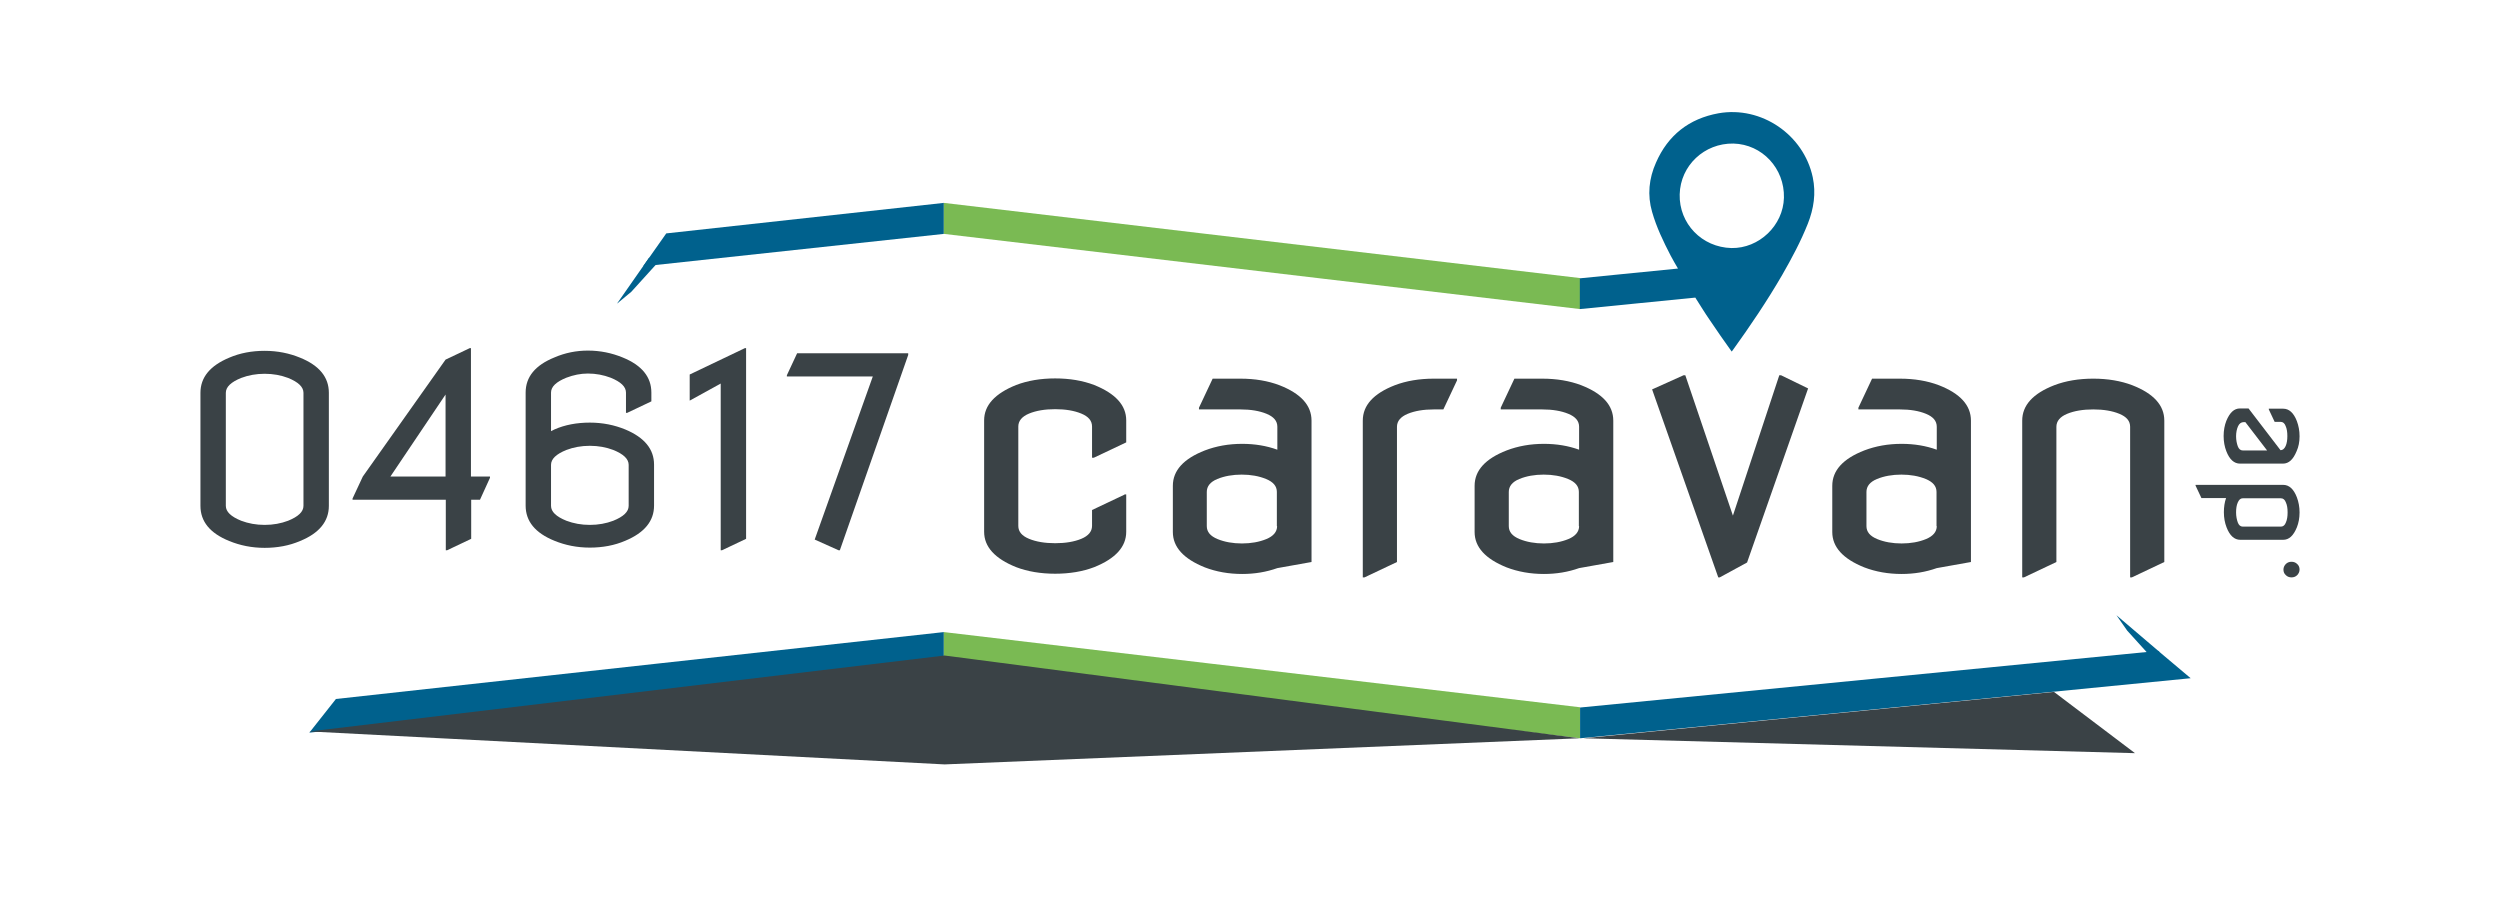
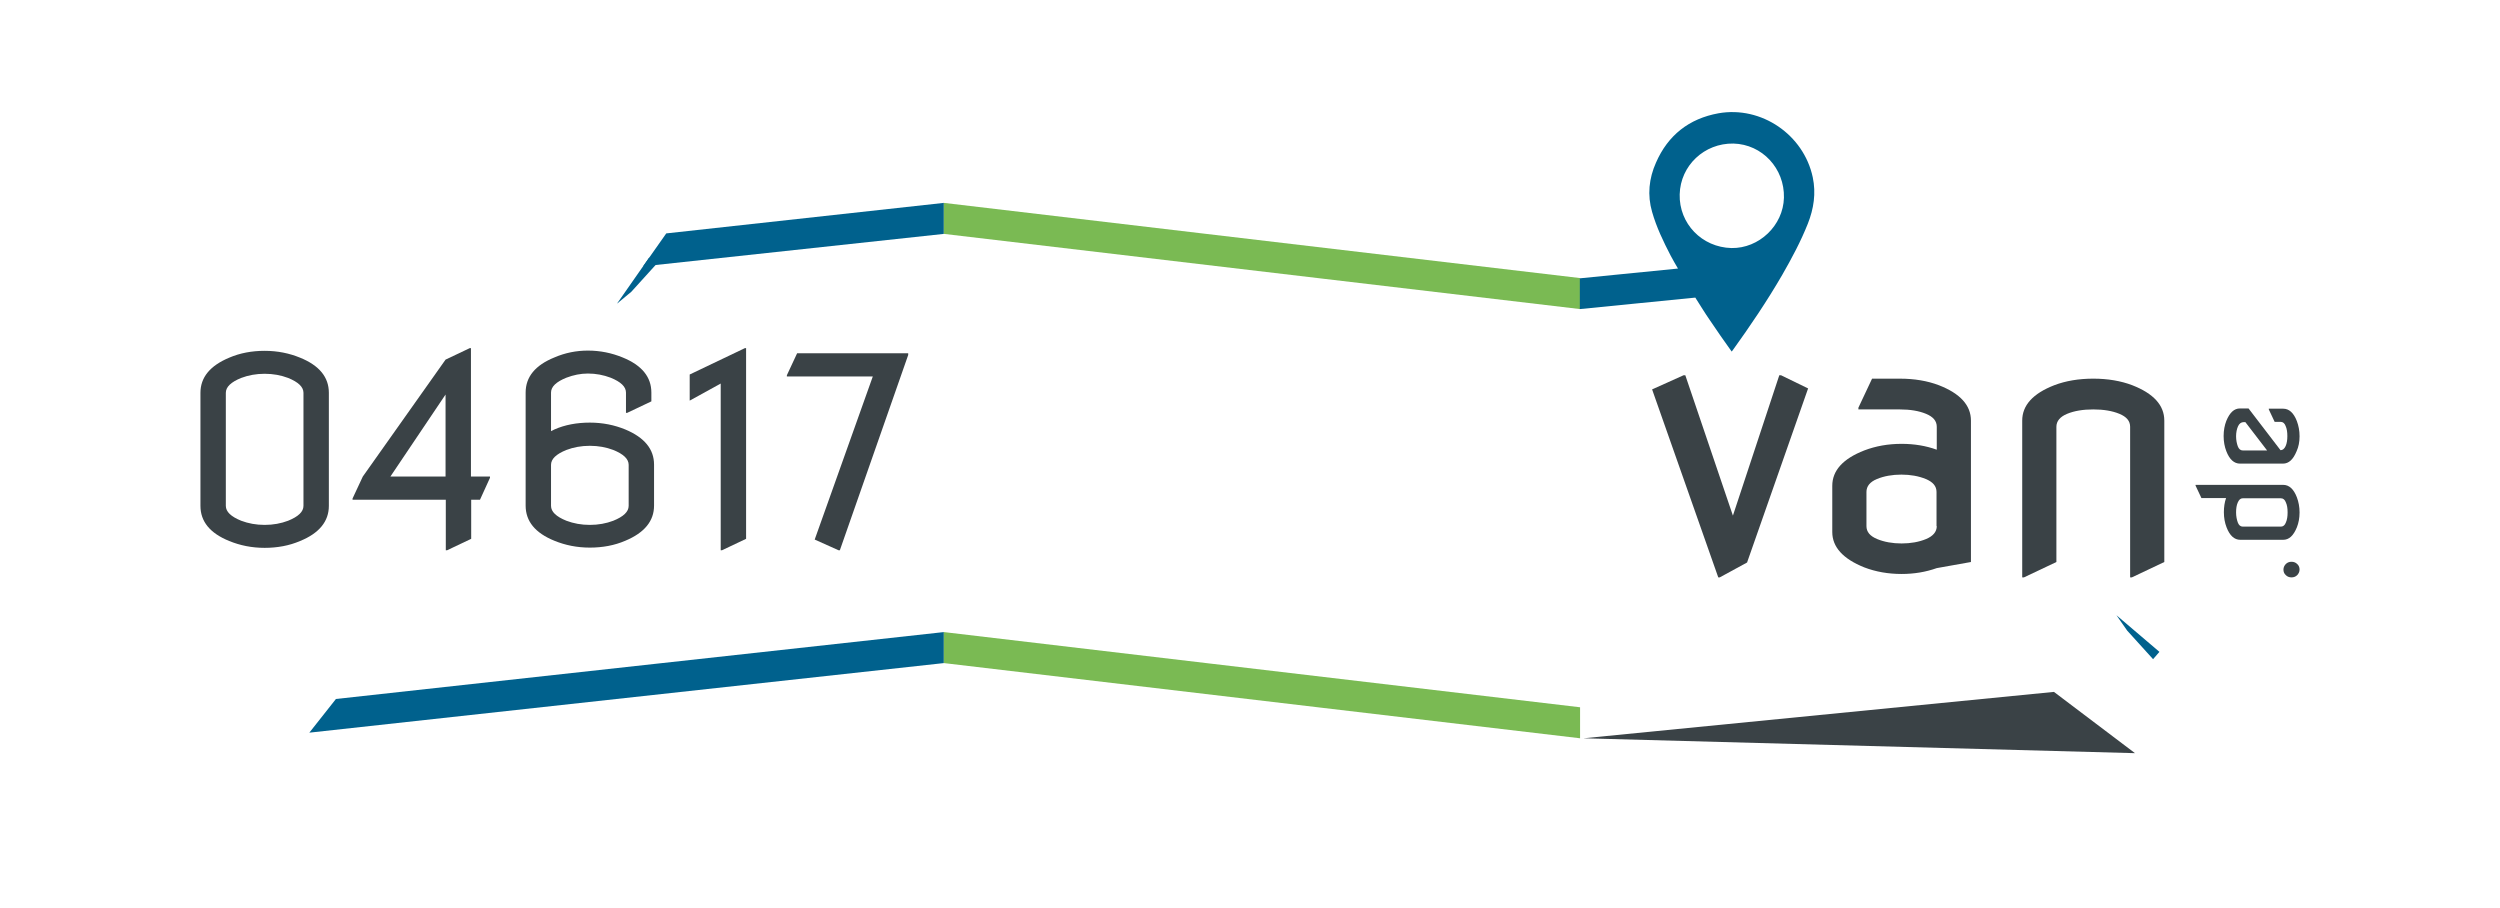
<svg xmlns="http://www.w3.org/2000/svg" xmlns:xlink="http://www.w3.org/1999/xlink" version="1.1" id="Ebene_1" x="0px" y="0px" viewBox="0 0 1024 372" style="enable-background:new 0 0 1024 372;" xml:space="preserve">
  <style type="text/css">
	.st0{fill:#00618D;}
	.st1{fill:#7ABA53;}
	.st2{fill:#3A4246;}
	.st3{clip-path:url(#XMLID_77_);fill:#3A4246;}
	.st4{clip-path:url(#XMLID_78_);fill:#3A4246;}
	.st5{clip-path:url(#XMLID_79_);fill:#3A4246;}
	.st6{clip-path:url(#XMLID_79_);fill:#00618D;}
</style>
  <polygon id="XMLID_37_" class="st0" points="137.6,286.3 126.7,300.1 386.6,271.6 386.6,258.9 " />
  <polygon id="XMLID_36_" class="st1" points="386.6,271.6 386.6,258.9 647.2,289.7 647.2,302.4 " />
-   <polygon id="XMLID_35_" class="st0" points="647.2,289.8 647.2,302.4 897.3,277.8 884,266.6 " />
-   <polygon id="XMLID_34_" class="st2" points="126.7,299.6 386.9,313.1 647,302.4 386.9,268.5 " />
  <polygon id="XMLID_33_" class="st2" points="648.6,302.4 874.5,308.5 841.3,283.4 " />
  <polygon id="XMLID_32_" class="st0" points="272.9,95.6 263.4,109.1 386.6,95.8 386.6,83.1 " />
  <polygon id="XMLID_31_" class="st1" points="386.6,95.8 386.6,83.1 647.2,113.9 647.2,126.6 " />
  <polygon id="XMLID_30_" class="st0" points="265.9,105.5 252.7,124.4 258.6,119.5 269.2,107.8 " />
  <polygon id="XMLID_29_" class="st0" points="884.5,267 866.9,252 871.3,258.3 881.9,270 " />
  <path id="XMLID_76_" class="st2" d="M182.5,195.2h-22.6l22.6-33.6V195.2z M200.7,195.7v-0.5h-7.8v-52.6h-0.5l-9.9,4.7l-33.9,47.9  l-4.2,9v0.5h38.2v20.7h0.5l9.9-4.7v-16h3.6L200.7,195.7z" />
  <g id="XMLID_68_">
    <defs>
      <rect id="XMLID_22_" x="82.1" y="45.9" width="859.7" height="267.2" />
    </defs>
    <clipPath id="XMLID_77_">
      <use xlink:href="#XMLID_22_" style="overflow:visible;" />
    </clipPath>
    <path id="XMLID_73_" class="st3" d="M124.3,207.2c0,2.4-2.1,4.4-6.3,6.1c-2.9,1.1-6.1,1.7-9.6,1.7c-3.5,0-6.7-0.6-9.6-1.7   c-4.2-1.7-6.3-3.7-6.3-6.1v-46.3c0-2.4,2.1-4.4,6.3-6.1c2.9-1.1,6.1-1.7,9.6-1.7c3.5,0,6.7,0.6,9.6,1.7c4.2,1.7,6.3,3.7,6.3,6.1   V207.2z M134.7,207.2v-46.3c0-6.4-3.9-11.2-11.8-14.4c-4.4-1.8-9.2-2.8-14.5-2.8c-5.2,0-10.1,0.9-14.5,2.8   c-7.9,3.3-11.8,8.1-11.8,14.4v46.3c0,6.4,3.9,11.2,11.8,14.4c4.4,1.8,9.2,2.8,14.5,2.8c5.2,0,10.1-0.9,14.5-2.8   C130.8,218.4,134.7,213.5,134.7,207.2" />
    <path id="XMLID_70_" class="st3" d="M225.7,190.4c0-2.4,2.1-4.4,6.3-6.1c2.9-1.1,6.1-1.7,9.6-1.7s6.7,0.6,9.6,1.7   c4.2,1.7,6.3,3.7,6.3,6.1v16.8c0,2.4-2.1,4.4-6.3,6.1c-2.9,1.1-6.1,1.7-9.6,1.7s-6.7-0.6-9.6-1.7c-4.2-1.7-6.3-3.7-6.3-6.1V190.4z    M225.7,176.6v-15.8c0-2.4,2.1-4.4,6.3-6.1c2.9-1.1,5.8-1.7,8.8-1.7c3.3,0,6.4,0.6,9.3,1.7c4.2,1.7,6.3,3.7,6.3,6.1v8.3h0.5   l9.9-4.7v-3.6c0-6.4-3.9-11.2-11.8-14.4c-4.4-1.8-9.1-2.8-14.2-2.8c-4.7,0-9.3,0.9-13.7,2.8c-7.9,3.2-11.8,8-11.8,14.4v46.3   c0,6.4,3.9,11.2,11.8,14.4c4.4,1.8,9.2,2.8,14.5,2.8c5.2,0,10.1-0.9,14.5-2.8c7.9-3.3,11.8-8.1,11.8-14.4v-16.8   c0-6.3-3.9-11.1-11.8-14.4c-4.4-1.8-9.2-2.8-14.5-2.8c-5.3,0-10.2,0.9-14.5,2.8C226.6,176.2,226.1,176.4,225.7,176.6" />
  </g>
  <polygon id="XMLID_21_" class="st2" points="295.7,225.4 305.6,220.7 305.6,142.6 305.1,142.6 282.5,153.4 282.5,164.1 295.2,157.1   295.2,225.4 " />
  <polygon id="XMLID_20_" class="st2" points="372,145.4 372,144.7 326.5,144.7 322.3,153.7 322.3,154.2 357.5,154.2 333.7,221   343.5,225.4 344,225.4 " />
  <g id="XMLID_56_">
    <defs>
-       <rect id="XMLID_13_" x="82.1" y="45.9" width="859.7" height="267.2" />
-     </defs>
+       </defs>
    <clipPath id="XMLID_78_">
      <use xlink:href="#XMLID_13_" style="overflow:visible;" />
    </clipPath>
    <path id="XMLID_19_" class="st4" d="M460.6,202.6l-13.3,6.3v6.5c0,2.3-1.5,4.1-4.4,5.3c-2.9,1.2-6.5,1.8-10.7,1.8   c-4.2,0-7.8-0.6-10.7-1.8c-2.9-1.2-4.4-2.9-4.4-5.3v-40.7c0-2.3,1.5-4.1,4.4-5.3c2.9-1.2,6.5-1.8,10.7-1.8c4.2,0,7.8,0.6,10.7,1.8   c2.9,1.2,4.4,2.9,4.4,5.3v12.8h0.7l13.3-6.3v-9c0-6.2-4.4-11-13.1-14.5c-4.7-1.8-10.1-2.7-16-2.7s-11.3,0.9-16,2.7   c-8.7,3.5-13.1,8.3-13.1,14.5v45.6c0,6.2,4.4,11,13.1,14.5c4.7,1.8,10.1,2.7,16,2.7s11.3-0.9,16-2.7c8.7-3.5,13.1-8.3,13.1-14.5   v-15.3H460.6z" />
    <path id="XMLID_62_" class="st4" d="M523.1,215.5c0,2.3-1.5,4.1-4.4,5.3c-2.9,1.2-6.3,1.8-10,1.8c-3.7,0-7.1-0.6-10-1.8   c-2.9-1.2-4.4-2.9-4.4-5.3v-14c0-2.3,1.4-4.1,4.3-5.3c2.9-1.2,6.3-1.8,10-1.8c3.7,0,7.1,0.6,10,1.8c2.9,1.2,4.4,2.9,4.4,5.3V215.5z    M537.2,230.2v-57.9c0-6.3-4.4-11.1-13.1-14.5c-4.7-1.8-10.1-2.7-16-2.7h-11.4l-5.6,11.9v0.7h17c4.2,0,7.8,0.6,10.7,1.8   c2.9,1.2,4.4,2.9,4.4,5.3v9.4c-4.4-1.6-9.2-2.4-14.4-2.4c-5.5,0-10.6,0.9-15.3,2.7c-8.7,3.4-13.1,8.2-13.1,14.5v18.9   c0,6.2,4.4,11,13.1,14.5c4.7,1.8,9.8,2.7,15.3,2.7c5.1,0,9.9-0.8,14.4-2.4L537.2,230.2z" />
-     <path id="XMLID_16_" class="st4" d="M558.9,236.5l13.3-6.3v-55.4c0-2.3,1.5-4.1,4.4-5.3c2.9-1.2,6.5-1.8,10.7-1.8h3.9l5.6-11.9   v-0.7h-9.5c-5.9,0-11.3,0.9-16,2.7c-8.7,3.4-13.1,8.2-13.1,14.5v64.2H558.9z" />
-     <path id="XMLID_58_" class="st4" d="M646.8,215.5c0,2.3-1.5,4.1-4.4,5.3c-2.9,1.2-6.3,1.8-10,1.8c-3.7,0-7.1-0.6-10-1.8   c-2.9-1.2-4.4-2.9-4.4-5.3v-14c0-2.3,1.4-4.1,4.3-5.3c2.9-1.2,6.3-1.8,10-1.8c3.7,0,7.1,0.6,10,1.8c2.9,1.2,4.4,2.9,4.4,5.3V215.5z    M660.8,230.2v-57.9c0-6.3-4.4-11.1-13.1-14.5c-4.7-1.8-10.1-2.7-16-2.7h-11.4l-5.6,11.9v0.7h17c4.2,0,7.8,0.6,10.7,1.8   c2.9,1.2,4.4,2.9,4.4,5.3v9.4c-4.4-1.6-9.2-2.4-14.4-2.4c-5.5,0-10.6,0.9-15.3,2.7c-8.7,3.4-13.1,8.2-13.1,14.5v18.9   c0,6.2,4.4,11,13.1,14.5c4.7,1.8,9.8,2.7,15.3,2.7c5.1,0,9.9-0.8,14.4-2.4L660.8,230.2z" />
+     <path id="XMLID_16_" class="st4" d="M558.9,236.5l13.3-6.3v-55.4c0-2.3,1.5-4.1,4.4-5.3c2.9-1.2,6.5-1.8,10.7-1.8h3.9l5.6-11.9   v-0.7c-5.9,0-11.3,0.9-16,2.7c-8.7,3.4-13.1,8.2-13.1,14.5v64.2H558.9z" />
  </g>
  <polygon id="XMLID_12_" class="st2" points="704.4,236.5 715.6,230.4 740.6,159.1 729.5,153.7 728.8,153.7 709.8,211.2 690.3,153.7   689.6,153.7 676.7,159.5 703.8,236.5 " />
  <g id="XMLID_39_">
    <defs>
      <rect id="XMLID_1_" x="82.1" y="45.9" width="859.7" height="267.2" />
    </defs>
    <clipPath id="XMLID_79_">
      <use xlink:href="#XMLID_1_" style="overflow:visible;" />
    </clipPath>
    <path id="XMLID_52_" class="st5" d="M793.3,215.5c0,2.3-1.5,4.1-4.4,5.3c-2.9,1.2-6.3,1.8-10,1.8s-7.1-0.6-10-1.8   c-2.9-1.2-4.4-2.9-4.4-5.3v-14c0-2.3,1.4-4.1,4.3-5.3c2.9-1.2,6.3-1.8,10-1.8s7.1,0.6,10,1.8c2.9,1.2,4.4,2.9,4.4,5.3V215.5z    M807.3,230.2v-57.9c0-6.3-4.4-11.1-13.1-14.5c-4.7-1.8-10.1-2.7-16-2.7h-11.4l-5.6,11.9v0.7h17c4.2,0,7.8,0.6,10.7,1.8   c2.9,1.2,4.4,2.9,4.4,5.3v9.4c-4.4-1.6-9.2-2.4-14.4-2.4c-5.5,0-10.6,0.9-15.3,2.7c-8.7,3.4-13.1,8.2-13.1,14.5v18.9   c0,6.2,4.4,11,13.1,14.5c4.7,1.8,9.8,2.7,15.3,2.7c5.1,0,9.9-0.8,14.4-2.4L807.3,230.2z" />
    <path id="XMLID_9_" class="st5" d="M829,236.5l13.3-6.3v-55.4c0-2.3,1.5-4.1,4.4-5.3c2.9-1.2,6.5-1.8,10.7-1.8   c4.2,0,7.8,0.6,10.7,1.8c2.9,1.2,4.4,2.9,4.4,5.3v61.7h0.7l13.3-6.3v-57.9c0-6.3-4.4-11.1-13.1-14.5c-4.7-1.8-10.1-2.7-16-2.7   c-5.9,0-11.3,0.9-16,2.7c-8.7,3.4-13.1,8.2-13.1,14.5v64.2H829z" />
    <path id="XMLID_8_" class="st5" d="M941.9,233.3c0-0.9-0.3-1.7-1-2.3c-0.6-0.6-1.4-0.9-2.3-0.9s-1.7,0.3-2.3,0.9   c-0.6,0.6-1,1.4-1,2.3s0.3,1.7,1,2.3c0.6,0.6,1.4,0.9,2.3,0.9s1.7-0.3,2.3-0.9S941.9,234.2,941.9,233.3" />
    <path id="XMLID_47_" class="st5" d="M937,209.9c0,1.6-0.2,3-0.7,4.1c-0.4,1.1-1.1,1.7-2,1.7h-15.7c-0.9,0-1.6-0.6-2-1.7   c-0.4-1.1-0.7-2.5-0.7-4.1s0.2-3,0.7-4.1c0.5-1.1,1.1-1.7,2-1.7h15.7c0.9,0,1.6,0.6,2,1.7C936.8,206.9,937,208.2,937,209.9    M941.9,209.9c0-2.3-0.4-4.3-1.1-6.2c-1.3-3.4-3.2-5.1-5.6-5.1h-35.9v0.3l2.4,5.1h10.1c-0.6,1.7-0.9,3.7-0.9,5.8   c0,2.3,0.4,4.4,1.1,6.2c1.3,3.4,3.2,5.1,5.6,5.1h17.6c2.4,0,4.2-1.7,5.6-5.1C941.5,214.2,941.9,212.2,941.9,209.9" />
    <path id="XMLID_44_" class="st5" d="M928.6,184.5h-10c-0.9,0-1.6-0.6-2-1.7c-0.4-1.1-0.7-2.5-0.7-4.1c0-1.6,0.3-3,0.8-4.1   c0.5-1.1,1.3-1.7,2.3-1.7h0.7L928.6,184.5z M941.9,178.7c0-2.3-0.4-4.3-1.1-6.2c-1.3-3.4-3.2-5.1-5.6-5.1h-5.9v0.3l2.4,5.1h2.5   c0.9,0,1.6,0.6,2,1.7c0.5,1.1,0.7,2.5,0.7,4.1c0,1.6-0.2,3-0.7,4.1c-0.5,1.1-1.2,1.7-2.1,1.7l-13.1-17.1h-3.5   c-2.4,0-4.2,1.7-5.6,5.1c-0.7,1.8-1.1,3.9-1.1,6.2c0,2.3,0.4,4.4,1.1,6.2c1.3,3.4,3.2,5.1,5.6,5.1h17.6c2.4,0,4.2-1.7,5.6-5.1   C941.5,183,941.9,181,941.9,178.7" />
    <path id="XMLID_41_" class="st6" d="M730.7,81c-0.3,11.4-10.2,20.8-21.5,20.6c-12.1-0.3-21.5-10-21.2-22c0.3-11.8,10.1-21,22-20.8   C721.8,59.1,731,69,730.7,81 M742.5,72.6c-3.7-17.4-21-29.3-38.6-26.2c-12.1,2.2-20.7,9-25.6,20.2c-2.9,6.5-3.6,13.3-1.6,20.2   c1.8,6.3,4.6,12.1,7.6,17.9c0.9,1.8,2,3.5,3,5.3l-40.2,4v12.6l47.3-4.7c2,3.1,3.9,6.3,6,9.3c2.9,4.3,5.8,8.5,8.9,12.8   c0.2-0.3,0.3-0.4,0.4-0.5c7.2-10,14.1-20.2,20.3-30.9c3.9-6.8,7.6-13.7,10.5-21C742.9,85.5,743.9,79.2,742.5,72.6" />
  </g>
</svg>